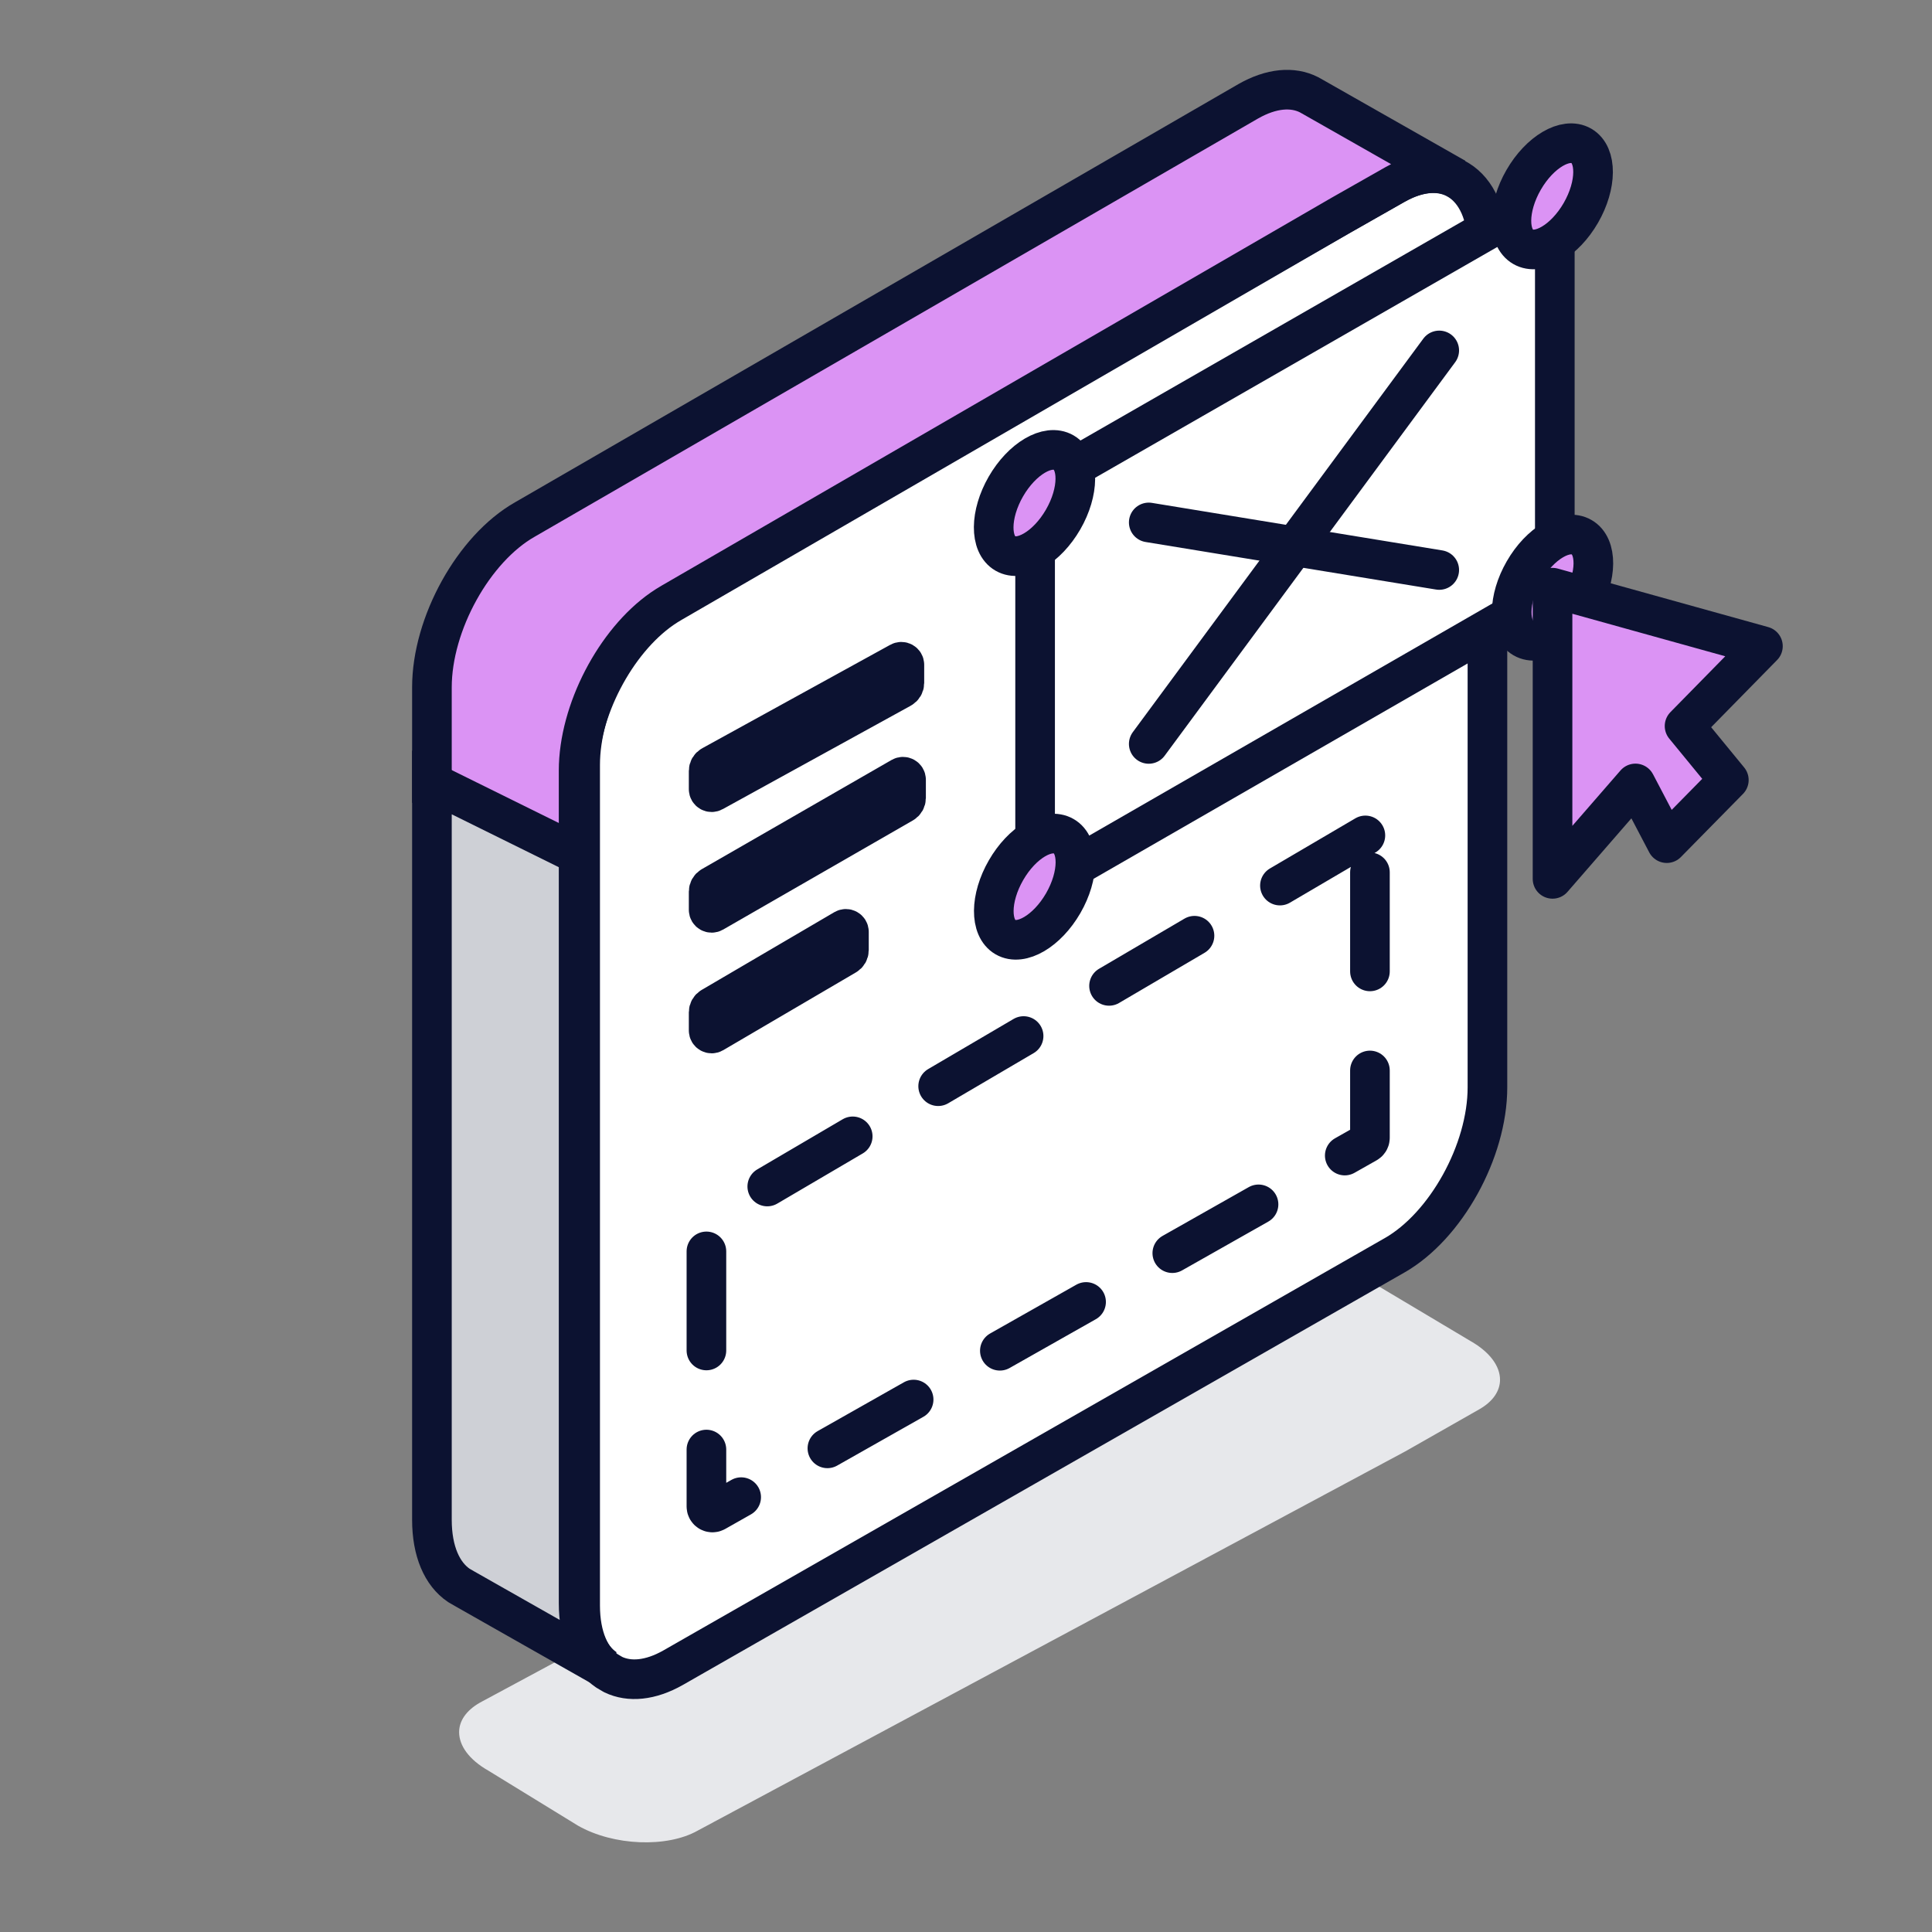
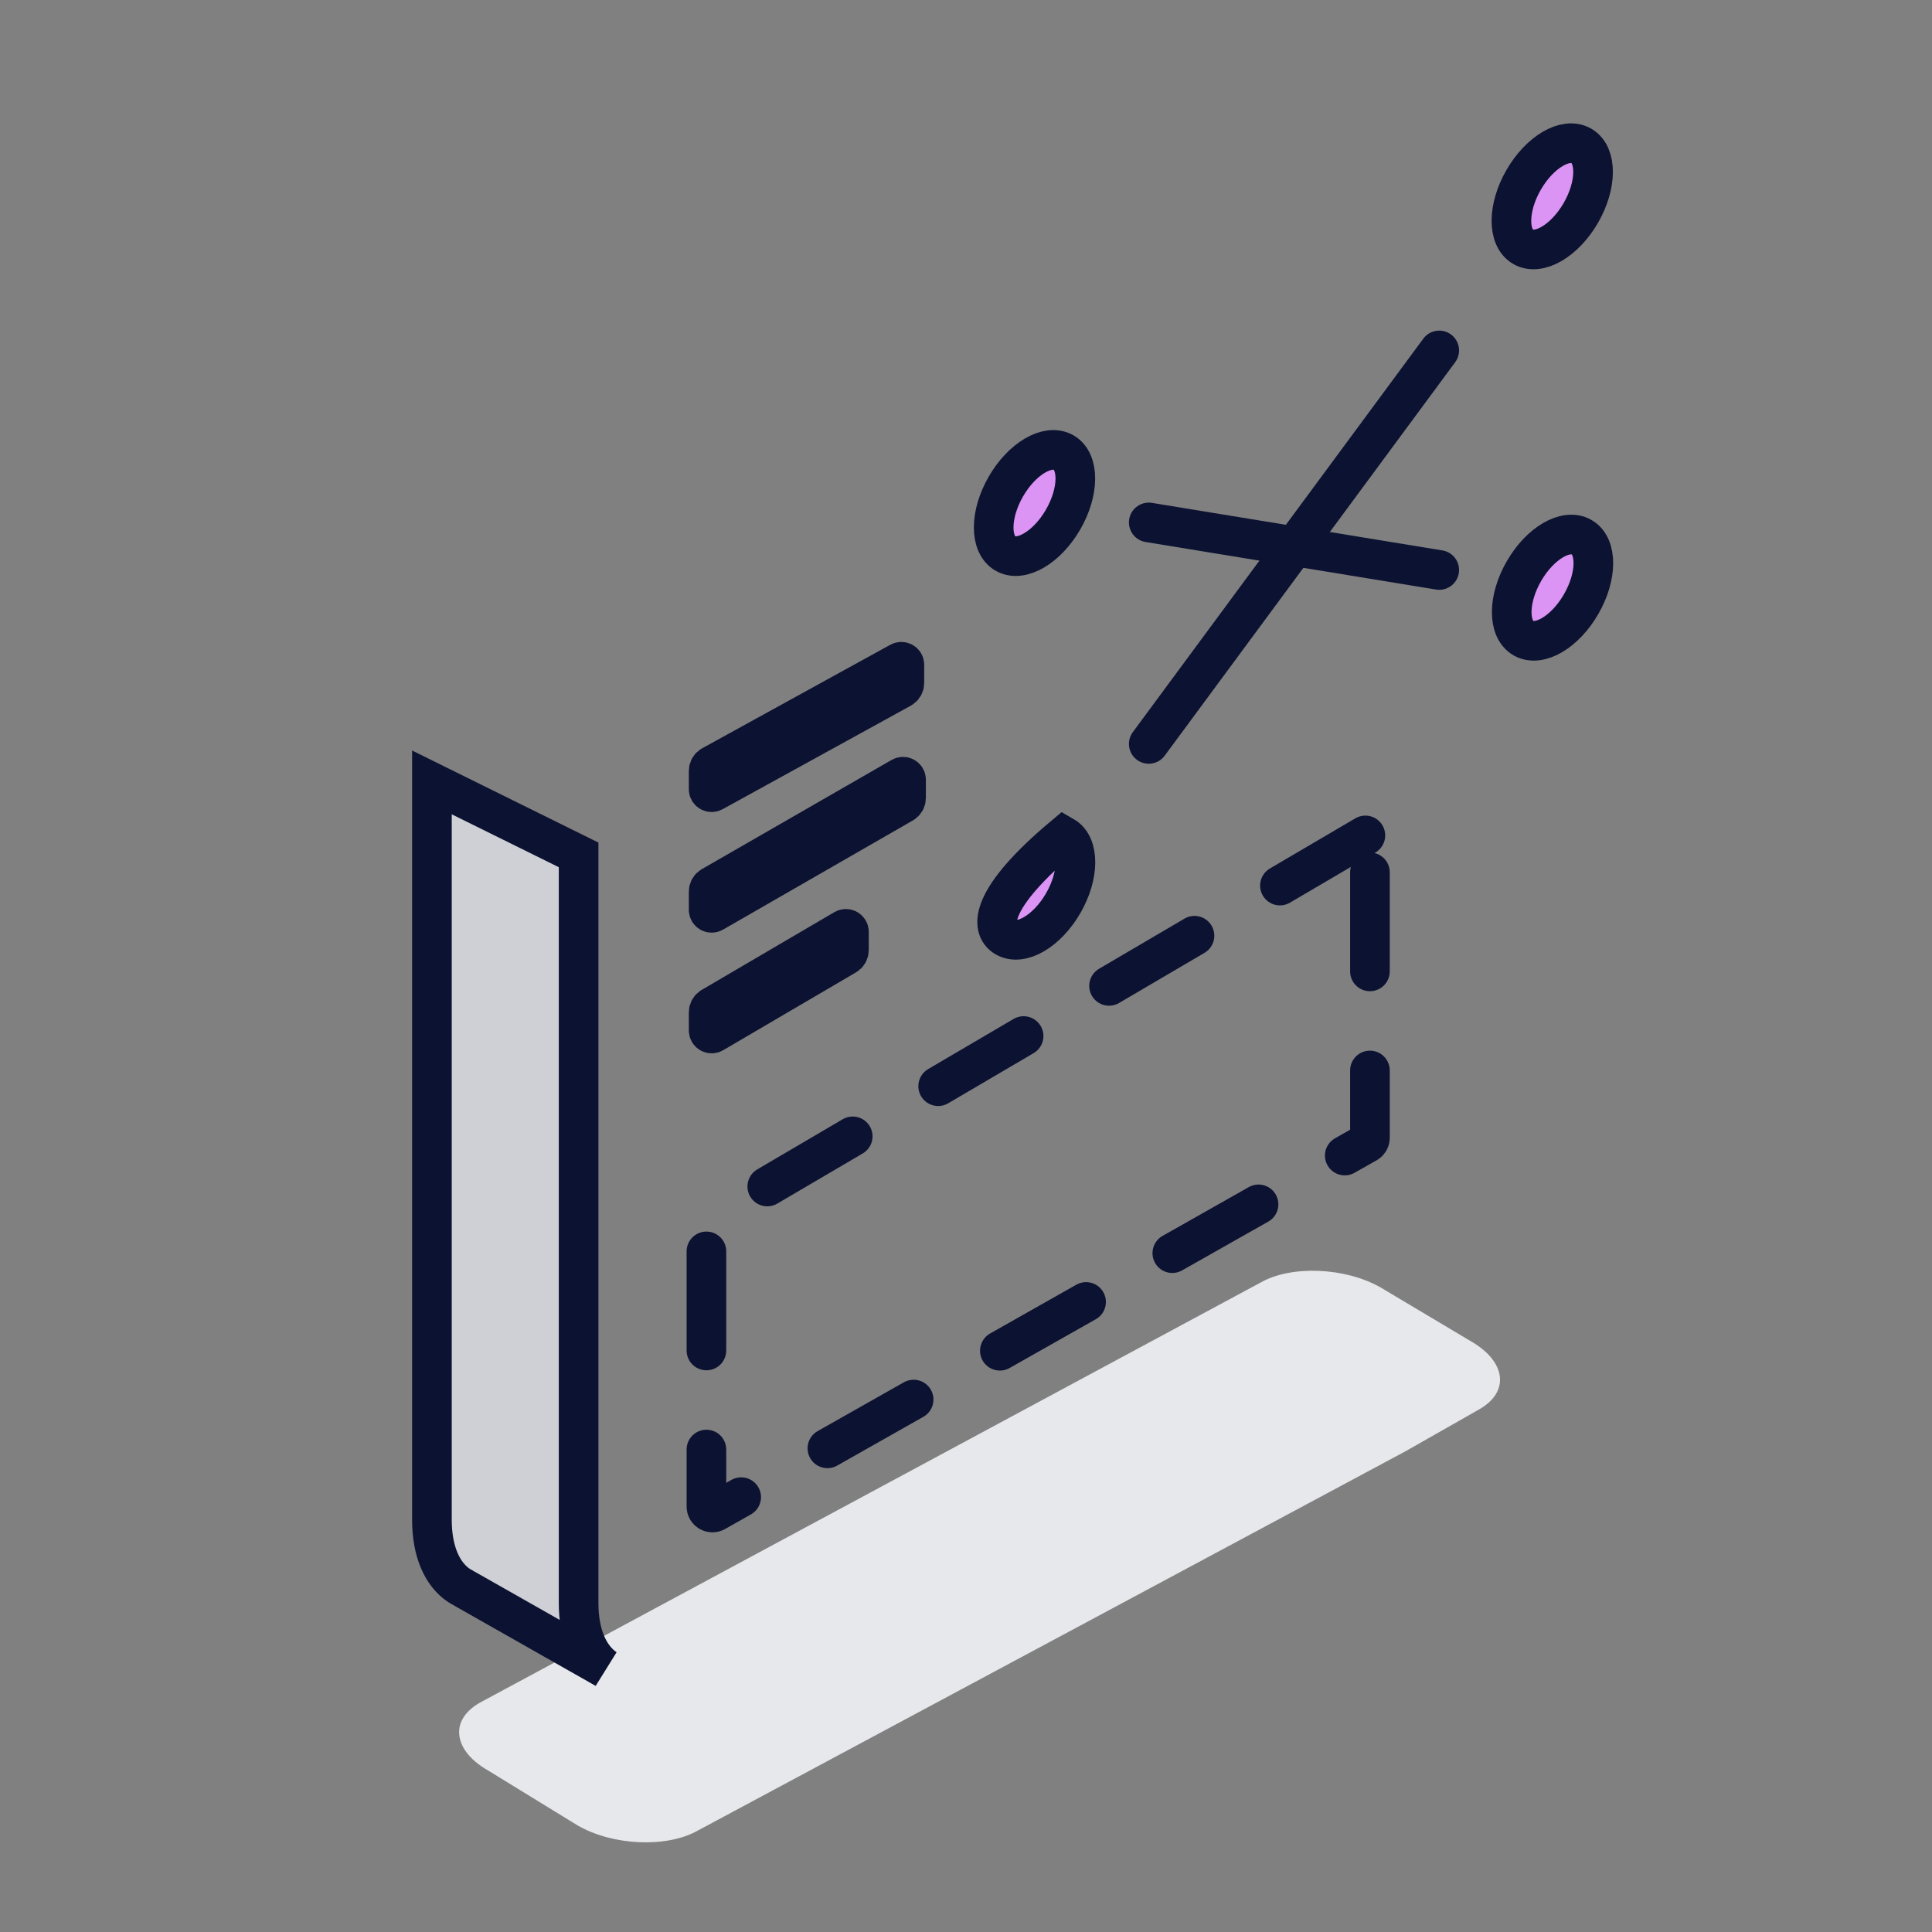
<svg xmlns="http://www.w3.org/2000/svg" width="39" height="39" viewBox="0 0 39 39" fill="none">
  <rect x="0" y="0" width="39" height="39" fill="#808080" stroke="none" />
  <path d="M9.268 34.966C9.268 35.238 9.468 35.522 9.86 35.744L11.667 36.853C12.384 37.262 13.466 37.303 14.085 36.953L28.368 29.298L29.861 28.449C30.141 28.289 30.28 28.076 30.28 27.852C30.28 27.581 30.08 27.297 29.688 27.073L27.866 25.987C27.151 25.582 26.068 25.537 25.448 25.889L9.686 34.371C9.407 34.531 9.268 34.742 9.268 34.966Z" fill="#E7E8EB" />
-   <path d="M11.711 15.442V32.408C11.711 33.044 11.919 33.503 12.253 33.73L12.377 33.803C12.704 33.96 13.127 33.926 13.587 33.665L28.15 25.341C29.187 24.751 30.026 23.235 30.026 21.952V4.986C30.026 4.328 29.804 3.861 29.45 3.64L29.376 3.598C29.096 3.457 28.744 3.459 28.356 3.626C28.289 3.655 28.221 3.69 28.15 3.729L27.065 4.346L13.587 12.053C13.522 12.091 13.459 12.13 13.396 12.174C12.451 12.83 11.711 14.239 11.711 15.442Z" fill="white" stroke="#0C1231" stroke-width="0.8" stroke-linecap="round" stroke-linejoin="round" />
-   <path d="M8.719 13.874V15.955L11.68 17.416V15.557C11.68 14.354 12.421 12.945 13.365 12.289C13.428 12.245 13.491 12.206 13.556 12.168L27.073 4.342L28.158 3.726C28.229 3.687 28.297 3.651 28.364 3.623C28.753 3.456 29.105 3.454 29.384 3.594L26.521 1.967L26.423 1.912C26.095 1.746 25.666 1.778 25.197 2.045L10.595 10.487C9.56 11.075 8.719 12.591 8.719 13.874Z" fill="#DB93F4" stroke="#0C1231" stroke-width="0.8" stroke-miterlimit="10" stroke-linecap="round" />
  <path d="M8.719 15.794V30.68C8.719 31.317 8.926 31.776 9.262 32.003L9.383 32.073L12.222 33.684C11.888 33.457 11.68 32.999 11.68 32.362V17.257L8.719 15.794Z" fill="#CED0D6" stroke="#0C1231" stroke-width="0.8" stroke-miterlimit="10" stroke-linecap="round" />
  <path d="M14.368 15.455C14.329 15.476 14.305 15.517 14.305 15.562V15.931C14.305 15.977 14.354 16.006 14.395 15.984L18.192 13.895C18.231 13.873 18.256 13.833 18.256 13.788V13.419C18.256 13.373 18.206 13.344 18.165 13.366L14.368 15.455Z" fill="#0C1231" stroke="#0C1231" stroke-width="0.8" stroke-miterlimit="10" stroke-linecap="round" />
  <path d="M14.366 17.892C14.328 17.914 14.305 17.954 14.305 17.998V18.366C14.305 18.413 14.355 18.442 14.396 18.419L18.229 16.214C18.266 16.192 18.29 16.152 18.29 16.108V15.74C18.29 15.693 18.239 15.664 18.198 15.687L14.366 17.892Z" fill="#0C1231" stroke="#0C1231" stroke-width="0.8" stroke-miterlimit="10" stroke-linecap="round" />
  <path d="M14.365 20.329C14.328 20.351 14.305 20.391 14.305 20.434V20.802C14.305 20.849 14.356 20.878 14.396 20.855L17.076 19.284C17.114 19.262 17.137 19.222 17.137 19.179V18.811C17.137 18.764 17.085 18.735 17.045 18.758L14.365 20.329Z" fill="#0C1231" stroke="#0C1231" stroke-width="0.8" stroke-miterlimit="10" stroke-linecap="round" />
-   <path d="M31.386 11.918L20.895 17.958V9.879L31.386 3.858V11.918Z" fill="white" stroke="#0C1231" stroke-width="0.8" stroke-linecap="round" stroke-linejoin="round" />
  <path d="M31.912 4.297C32.236 3.734 32.241 3.129 31.922 2.944C31.604 2.76 31.082 3.067 30.757 3.63C30.432 4.193 30.427 4.798 30.746 4.982C31.065 5.166 31.587 4.86 31.912 4.297Z" fill="#DB93F4" stroke="#0C1231" stroke-width="0.8" stroke-miterlimit="10" stroke-linecap="round" />
  <path d="M31.917 12.196C32.242 11.633 32.247 11.028 31.928 10.844C31.609 10.659 31.087 10.966 30.763 11.529C30.438 12.092 30.433 12.697 30.752 12.882C31.071 13.066 31.593 12.759 31.917 12.196Z" fill="#DB93F4" stroke="#0C1231" stroke-width="0.8" stroke-miterlimit="10" stroke-linecap="round" />
-   <path d="M35.587 13.044L31.34 11.863L31.34 17.741L33.014 15.815L33.646 17.02L34.899 15.746L34.005 14.656L35.587 13.044Z" fill="#DB93F4" stroke="#0C1231" stroke-width="0.8" stroke-miterlimit="10" stroke-linecap="round" stroke-linejoin="round" />
-   <path d="M21.462 18.233C21.787 17.67 21.792 17.064 21.473 16.88C21.154 16.696 20.632 17.003 20.308 17.566C19.983 18.129 19.978 18.734 20.297 18.918C20.615 19.102 21.137 18.795 21.462 18.233Z" fill="#DB93F4" stroke="#0C1231" stroke-width="0.8" stroke-miterlimit="10" stroke-linecap="round" />
+   <path d="M21.462 18.233C21.787 17.67 21.792 17.064 21.473 16.88C19.983 18.129 19.978 18.734 20.297 18.918C20.615 19.102 21.137 18.795 21.462 18.233Z" fill="#DB93F4" stroke="#0C1231" stroke-width="0.8" stroke-miterlimit="10" stroke-linecap="round" />
  <path d="M21.46 10.488C21.785 9.925 21.79 9.32 21.471 9.135C21.152 8.951 20.63 9.258 20.305 9.821C19.981 10.384 19.976 10.989 20.295 11.173C20.613 11.357 21.135 11.05 21.46 10.488Z" fill="#DB93F4" stroke="#0C1231" stroke-width="0.8" stroke-miterlimit="10" stroke-linecap="round" />
  <path d="M29.053 7.074L23.189 15.017" stroke="#0C1231" stroke-width="0.8" stroke-linecap="round" stroke-linejoin="round" />
  <path d="M23.189 10.546L29.053 11.506" stroke="#0C1231" stroke-width="0.8" stroke-linecap="round" stroke-linejoin="round" />
  <path d="M27.562 16.864L14.32 24.637C14.283 24.659 14.26 24.699 14.26 24.742V30.41C14.26 30.504 14.36 30.562 14.442 30.516L27.592 23.074C27.63 23.052 27.654 23.012 27.654 22.968V16.917C27.654 16.869 27.603 16.84 27.562 16.864Z" stroke="#0C1231" stroke-width="0.8" stroke-miterlimit="10" stroke-linecap="round" stroke-dasharray="2 2" />
</svg>